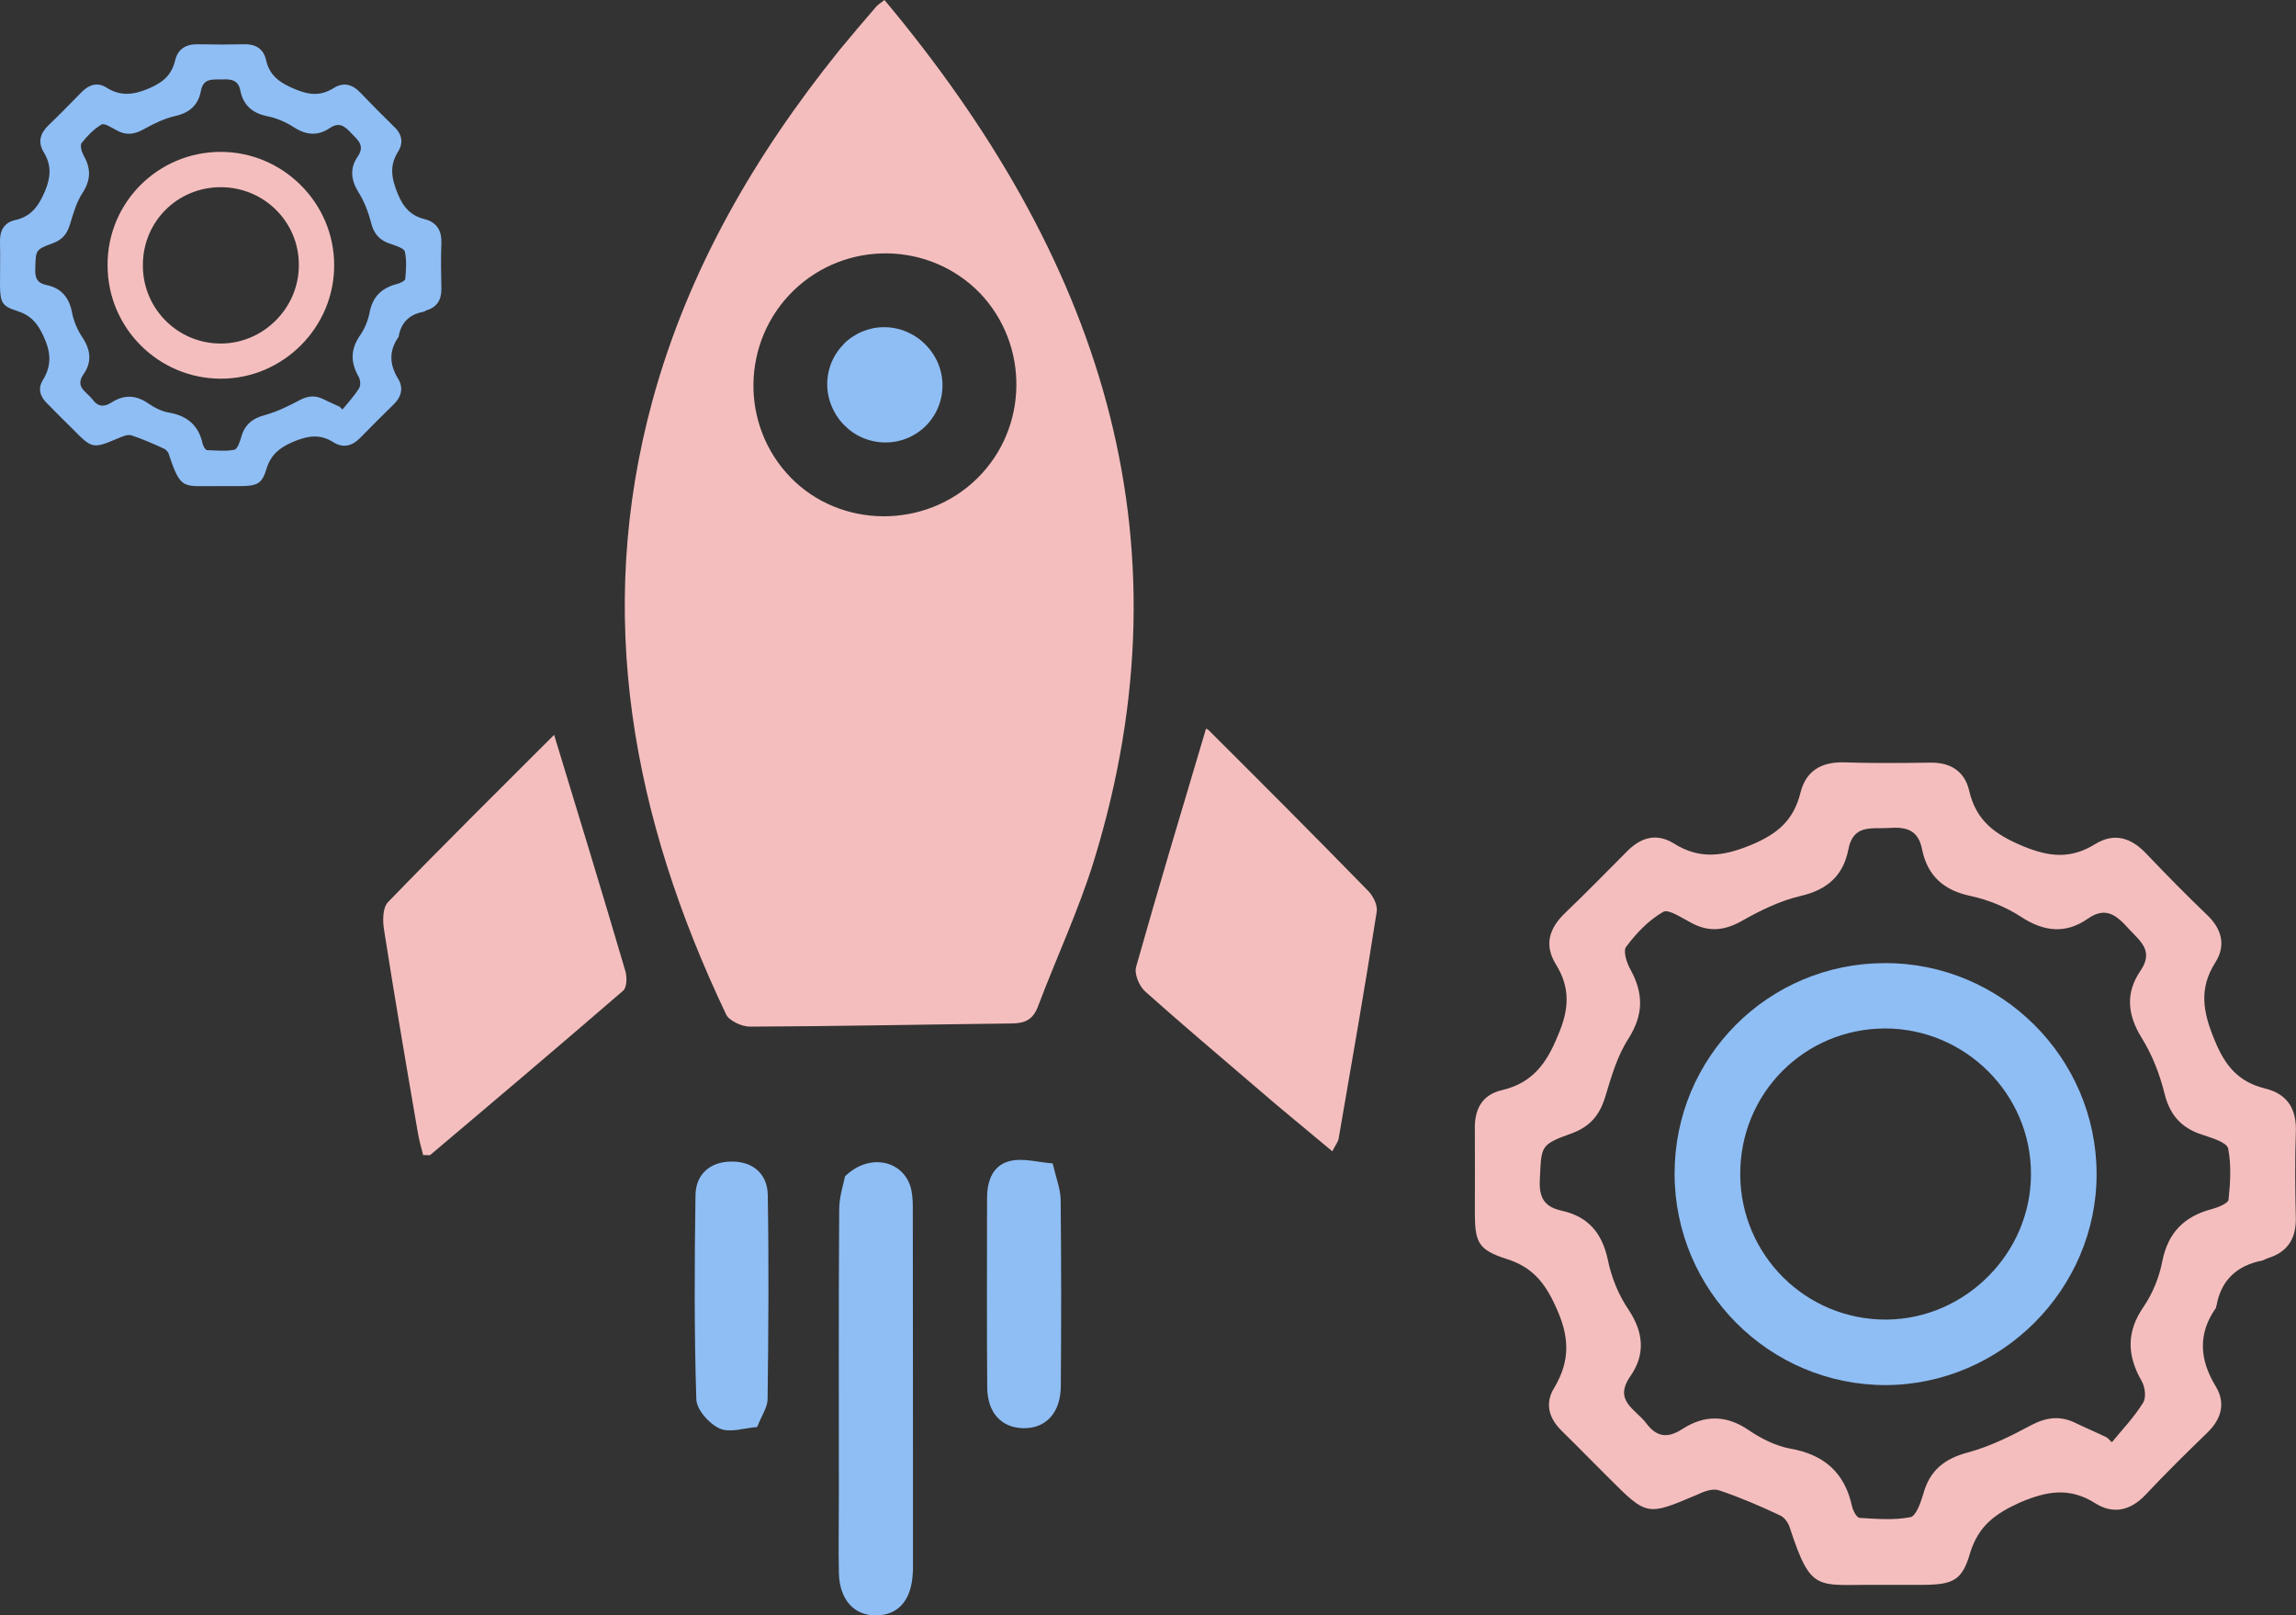
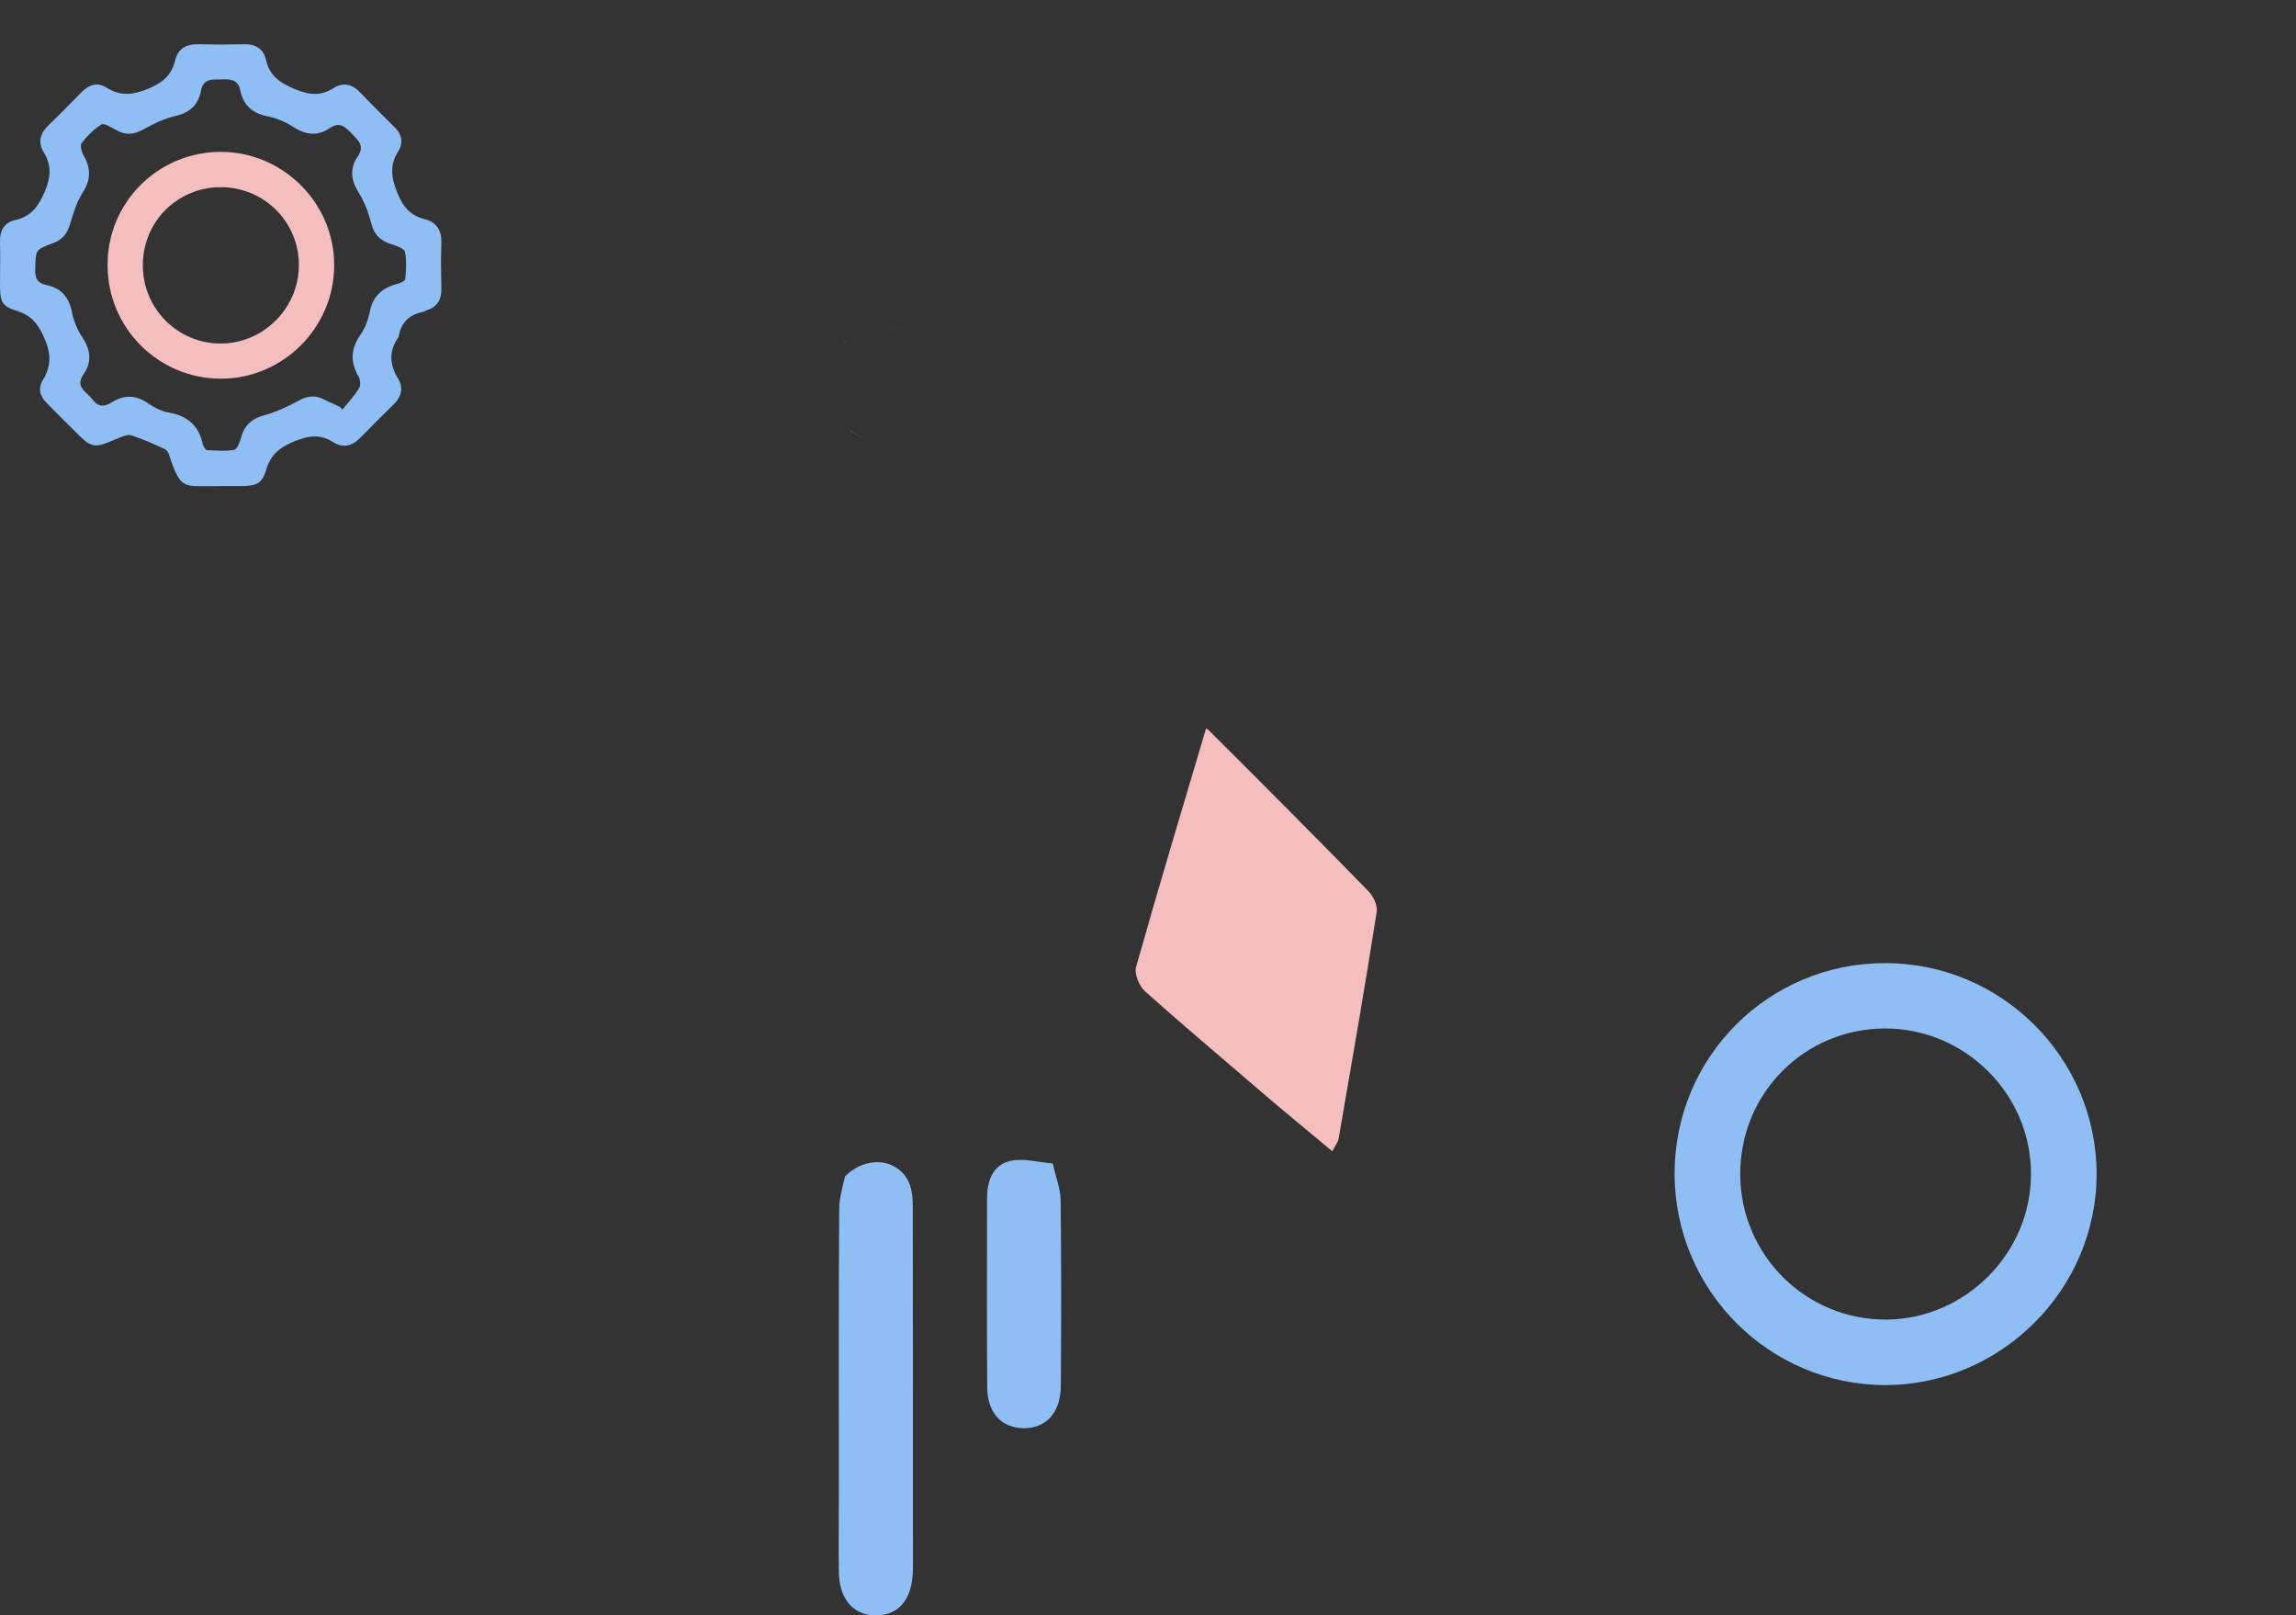
<svg xmlns="http://www.w3.org/2000/svg" id="Layer_2" data-name="Layer 2" viewBox="0 0 138.52 97.43">
  <rect x="0" y="0" width="138.52" height="97.43" fill="#333333" stroke="none" />
  <defs>
    <style>
      .cls-1 {
        fill: #fff;
      }

      .cls-2 {
        fill: #f5bebe;
      }

      .cls-3 {
        fill: #8fbef5;
      }
    </style>
  </defs>
  <g id="Layer_1-2" data-name="Layer 1">
    <g>
      <g>
        <path class="cls-1" d="M52.71,19.79c.16-.03.33-.05.5-.05-.17,0-.33.02-.5.05ZM53.21,19.74c.5-.02,1,.07,1.46.26-.47-.19-.96-.28-1.46-.26ZM52.42,26.54c-.44-.13-.86-.36-1.23-.66.37.31.79.53,1.23.66ZM53.21,19.74c.5-.02,1,.07,1.46.26-.47-.19-.96-.28-1.46-.26ZM52.71,19.79c.16-.03.33-.05.5-.05-.17,0-.33.02-.5.05ZM52.42,26.54c-.44-.13-.86-.36-1.23-.66.37.31.79.53,1.23.66ZM53.21,19.74c.5-.02,1,.07,1.46.26-.47-.19-.96-.28-1.46-.26ZM52.71,19.79c.16-.03.33-.05.5-.05-.17,0-.33.02-.5.05ZM52.42,26.54c-.44-.13-.86-.36-1.23-.66.37.31.79.53,1.23.66ZM53.21,19.74c.5-.02,1,.07,1.46.26-.47-.19-.96-.28-1.46-.26ZM52.71,19.79c.16-.03.33-.05.5-.05-.17,0-.33.02-.5.05ZM52.42,26.54c-.44-.13-.86-.36-1.23-.66.37.31.79.53,1.23.66ZM52.71,19.79c.16-.03.33-.05.5-.05-.17,0-.33.02-.5.05ZM53.21,19.74c.5-.02,1,.07,1.46.26-.47-.19-.96-.28-1.46-.26ZM52.42,26.54c-.44-.13-.86-.36-1.23-.66.37.31.79.53,1.23.66ZM53.21,19.74c.5-.02,1,.07,1.46.26-.47-.19-.96-.28-1.46-.26ZM52.71,19.79c.16-.03.33-.05.5-.05-.17,0-.33.02-.5.05ZM52.42,26.54c-.44-.13-.86-.36-1.23-.66.37.31.79.53,1.23.66ZM52.71,19.79c.16-.03.33-.05.5-.05-.17,0-.33.02-.5.05ZM53.21,19.74c.5-.02,1,.07,1.46.26-.47-.19-.96-.28-1.46-.26ZM52.42,26.54c-.44-.13-.86-.36-1.23-.66.37.31.79.53,1.23.66ZM53.21,19.74c.5-.02,1,.07,1.46.26-.47-.19-.96-.28-1.46-.26ZM52.71,19.79c.16-.03.33-.05.5-.05-.17,0-.33.02-.5.05ZM52.42,26.54c-.44-.13-.86-.36-1.23-.66.37.31.79.53,1.23.66ZM53.21,19.74c.5-.02,1,.07,1.46.26-.47-.19-.96-.28-1.46-.26ZM52.71,19.79c.16-.03.33-.05.5-.05-.17,0-.33.02-.5.05ZM52.42,26.54c-.44-.13-.86-.36-1.23-.66.37.31.79.53,1.23.66ZM52.71,19.79c.16-.03.33-.05.5-.05-.17,0-.33.02-.5.05ZM53.21,19.74c.5-.02,1,.07,1.46.26-.47-.19-.96-.28-1.46-.26ZM52.42,26.54c-.44-.13-.86-.36-1.23-.66.37.31.79.53,1.23.66ZM53.21,19.74c.5-.02,1,.07,1.46.26-.47-.19-.96-.28-1.46-.26ZM52.71,19.79c.16-.03.33-.05.5-.05-.17,0-.33.02-.5.05ZM52.42,26.54c-.44-.13-.86-.36-1.23-.66.37.31.79.53,1.23.66ZM53.21,19.74c.5-.02,1,.07,1.46.26-.47-.19-.96-.28-1.46-.26ZM52.71,19.79c.16-.03.33-.05.5-.05-.17,0-.33.02-.5.05ZM52.42,26.54c-.44-.13-.86-.36-1.23-.66.37.31.79.53,1.23.66Z" />
-         <path class="cls-2" d="M37.61,59.74c-3.87,3.34-7.75,6.63-11.64,9.91-.05.06-.17,0-.44.02-.12-.44-.25-.93-.33-1.41-.7-4.06-1.39-8.1-2.03-12.18-.09-.54-.09-1.35.25-1.68,3.35-3.46,6.77-6.84,10.01-10.08,1.47,4.81,2.9,9.5,4.29,14.22.12.37.1,1-.11,1.2Z" />
        <path class="cls-2" d="M83.06,54.98c-.71,4.58-1.51,9.12-2.3,13.7-.04.2-.17.35-.38.76-1.61-1.35-3.14-2.59-4.64-3.89-2.22-1.91-4.47-3.8-6.65-5.75-.37-.33-.68-1.09-.54-1.51,1.35-4.78,2.78-9.53,4.21-14.34.04,0,.12.06.16.09,3.22,3.21,6.41,6.4,9.58,9.65.33.31.62.89.56,1.29Z" />
-         <path class="cls-2" d="M53.36,0c-.31.23-.45.33-.54.45-.74.85-1.47,1.72-2.19,2.59-5.08,6.31-9.1,13.21-11.26,21.1-3.54,12.95-1.2,25.2,4.44,37.05.18.38.95.73,1.43.73,5.24-.02,10.51-.13,15.75-.19.85,0,1.34-.23,1.64-1.05,1.11-2.93,2.44-5.77,3.37-8.77,6.07-19.75.15-36.62-12.64-51.91ZM58.96,28.85c-3.13,3.08-8.25,3.04-11.26-.05-3.06-3.15-2.98-8.2.17-11.27,3.17-3.07,8.23-2.98,11.27.17,2.97,3.13,2.9,8.12-.18,11.15Z" />
-         <path class="cls-3" d="M55.89,25.65c-.93.95-2.27,1.25-3.47.89-.44-.13-.86-.36-1.23-.66-.09-.08-.18-.16-.27-.25-.17-.17-.32-.36-.44-.55-.13-.2-.23-.4-.32-.61-.5-1.23-.26-2.69.72-3.69.08-.09.17-.17.26-.25.18-.15.38-.28.58-.39.2-.11.41-.19.63-.26.12-.03.24-.06.36-.09.66-.12,1.34-.05,1.96.21.43.18.83.44,1.17.79.26.26.46.54.62.84.11.2.19.41.26.63.34,1.16.07,2.46-.83,3.39Z" />
        <path class="cls-1" d="M51.14,20.53c-.09.08-.18.16-.26.25h0c.08-.1.17-.18.26-.25Z" />
-         <path class="cls-3" d="M46.32,72.08c.07,4.11.04,8.22-.01,12.32-.01.48-.34.94-.63,1.67-.75.05-1.64.37-2.26.09-.63-.28-1.39-1.13-1.41-1.76-.13-4.1-.11-8.21-.05-12.32.02-1.24.86-1.99,2.1-2.02,1.33-.04,2.24.71,2.26,2.02Z" />
        <path class="cls-3" d="M55.07,72.76c.01,7.3.01,14.61.01,21.92,0,.05,0,.1-.01.15-.06,1.65-.85,2.59-2.21,2.6-1.34.02-2.21-.95-2.25-2.56-.03-1.54,0-3.08,0-4.63,0-5.76-.02-11.52.02-17.29,0-.78.27-1.56.35-2,1.46-1.42,3.44-.96,3.94.59.12.38.15.81.15,1.22Z" />
        <path class="cls-3" d="M64,83.6c-.01,1.62-.91,2.57-2.27,2.54-1.31-.03-2.16-.92-2.17-2.47-.03-3.8-.01-7.6-.01-11.4,0-1.06.35-2.03,1.45-2.26.77-.16,1.62.09,2.51.16.21.91.47,1.54.48,2.18.04,3.75.04,7.5.01,11.25Z" />
      </g>
      <g>
        <path class="cls-3" d="M26.63,14.65c.02-.73-.27-1.24-1-1.43-.85-.21-1.3-.71-1.65-1.57-.36-.9-.5-1.66.04-2.51.35-.56.21-1.1-.29-1.54-.65-.64-1.33-1.32-1.95-1.97-.5-.55-1.06-.7-1.66-.31-.79.48-1.47.42-2.34.05-.91-.38-1.53-.81-1.74-1.79-.15-.64-.64-.93-1.29-.91-.93.02-1.88.02-2.79,0-.73-.02-1.22.27-1.39.96-.21.89-.73,1.34-1.6,1.71-.91.38-1.67.48-2.52-.04-.56-.37-1.08-.2-1.54.27-.66.67-1.3,1.33-1.97,1.97-.52.5-.68,1.04-.29,1.66.46.77.42,1.47.06,2.34-.39.91-.84,1.53-1.82,1.74C.25,13.43-.02,13.92,0,14.57.02,15.48,0,16.39,0,17.3c.02.93.14,1.18,1.02,1.45.84.27,1.24.73,1.61,1.54.44.95.5,1.74-.04,2.63-.33.52-.17,1.01.27,1.43.5.5.99,1.01,1.51,1.51,1.22,1.24,1.22,1.22,2.84.54.23-.1.52-.21.73-.14.66.22,1.32.51,1.95.8.14.06.28.23.31.38.72,2.17.87,1.86,2.9,1.88h1.45c.97-.02,1.26-.14,1.53-1.05.27-.86.79-1.27,1.6-1.62.89-.37,1.63-.5,2.46.04.58.35,1.12.21,1.6-.29.66-.68,1.34-1.35,2.01-2.01.46-.44.6-.97.29-1.51-.54-.87-.6-1.7,0-2.55.02-.02.02-.06.02-.08.15-.81.66-1.29,1.47-1.44.06,0,.12-.06.17-.08.66-.2.93-.62.93-1.3-.02-.91-.04-1.85,0-2.78ZM24.45,16.83c-.02.12-.33.26-.54.31-.89.24-1.43.76-1.61,1.7-.1.51-.31,1.03-.62,1.45-.54.83-.52,1.59-.05,2.42.11.19.15.54.03.71-.27.45-.65.85-1,1.28l-.17-.17c-.33-.16-.66-.29-.97-.45-.5-.25-.95-.21-1.45.06-.66.35-1.35.69-2.07.89-.75.19-1.25.58-1.45,1.35-.08.27-.23.72-.42.75-.54.1-1.1.04-1.65.02-.09-.02-.21-.23-.25-.36-.23-1.11-.91-1.7-2.01-1.9-.46-.07-.92-.31-1.31-.58-.74-.5-1.45-.5-2.17-.04-.46.29-.83.28-1.17-.19-.35-.46-1.07-.73-.53-1.51.49-.69.45-1.41-.03-2.16-.33-.48-.58-1.06-.68-1.64-.19-.87-.66-1.39-1.49-1.57-.58-.11-.75-.42-.71-1.02.03-1.1,0-1.12,1.06-1.51.58-.21.87-.58,1.04-1.16.2-.66.39-1.33.76-1.89.5-.78.5-1.47.05-2.25-.11-.21-.23-.61-.11-.75.33-.42.73-.83,1.18-1.1.17-.12.6.17.91.33.57.33,1.08.27,1.66-.06.6-.33,1.23-.64,1.89-.79.87-.2,1.39-.66,1.55-1.51.15-.81.73-.68,1.29-.7.58-.03.99.06,1.1.72.18.83.72,1.31,1.57,1.49.58.11,1.16.36,1.64.67.76.49,1.45.54,2.17.06.58-.4.92-.11,1.31.31.39.41.83.73.39,1.39-.49.7-.43,1.41.04,2.17.34.54.59,1.18.75,1.81.17.72.56,1.12,1.24,1.32.31.11.77.25.81.46.11.52.07,1.08.02,1.64Z" />
        <path class="cls-2" d="M13.32,9.16c-3.79,0-6.85,3.06-6.83,6.84,0,3.79,3.08,6.84,6.84,6.84s6.85-3.11,6.83-6.86c0-3.75-3.1-6.82-6.84-6.82ZM13.35,20.72c-2.61.02-4.73-2.09-4.73-4.7-.02-2.63,2.07-4.73,4.7-4.73s4.73,2.12,4.71,4.71c0,2.57-2.12,4.7-4.68,4.72Z" />
      </g>
      <g>
-         <path class="cls-2" d="M138.51,68.3c.06-1.39-.49-2.32-1.86-2.65-1.6-.4-2.41-1.35-3.05-2.94-.7-1.68-.95-3.09.06-4.67.65-1.03.38-2.03-.53-2.88-1.25-1.2-2.47-2.44-3.65-3.68-.93-.98-1.95-1.27-3.09-.56-1.45.89-2.73.78-4.33.12-1.7-.71-2.84-1.53-3.26-3.36-.28-1.2-1.18-1.72-2.4-1.68-1.74.02-3.48.04-5.2-.02-1.33-.02-2.24.52-2.57,1.81-.41,1.67-1.37,2.5-2.98,3.17-1.7.7-3.11.89-4.67-.09-1.07-.66-2.03-.35-2.88.54-1.22,1.23-2.44,2.47-3.67,3.65-.97.93-1.28,1.93-.57,3.09.89,1.43.82,2.73.12,4.33-.69,1.7-1.55,2.84-3.36,3.27-1.2.27-1.68,1.16-1.64,2.39.01,1.69,0,3.39,0,5.09.01,1.72.23,2.16,1.91,2.7,1.51.48,2.28,1.36,2.96,2.86.83,1.78.92,3.23-.08,4.91-.6.97-.31,1.88.5,2.65.95.93,1.86,1.87,2.8,2.8,2.3,2.3,2.3,2.28,5.3,1.01.42-.2.96-.41,1.35-.27,1.26.42,2.46.94,3.65,1.5.26.1.51.43.6.72,1.32,4.02,1.61,3.44,5.38,3.48h2.7c1.8-.02,2.34-.27,2.82-1.96.51-1.6,1.49-2.33,3-3.01,1.64-.7,3.01-.93,4.56.06,1.08.67,2.11.42,2.99-.5,1.22-1.3,2.48-2.54,3.75-3.77.85-.82,1.12-1.78.51-2.79-.99-1.62-1.09-3.19.02-4.75,0-.04,0-.1.03-.14.27-1.52,1.24-2.41,2.75-2.7.09-.02.21-.1.33-.14,1.19-.36,1.72-1.18,1.7-2.41-.04-1.72-.06-3.46,0-5.18ZM134.45,72.36c-.02.21-.62.46-.99.56-1.68.44-2.66,1.41-3.01,3.17-.18.94-.58,1.93-1.12,2.72-1.05,1.51-1.01,2.94-.12,4.49.2.34.29,1,.08,1.31-.52.85-1.24,1.6-1.88,2.38-.11-.12-.23-.24-.34-.31-.6-.29-1.2-.54-1.8-.83-.93-.47-1.76-.39-2.69.09-1.23.66-2.51,1.3-3.84,1.66-1.41.37-2.32,1.07-2.71,2.52-.15.5-.44,1.35-.79,1.39-.99.19-2.05.1-3.05.04-.18-.02-.39-.43-.45-.68-.44-2.05-1.7-3.15-3.75-3.5-.87-.17-1.74-.6-2.47-1.1-1.35-.93-2.67-.95-4.02-.08-.85.55-1.53.53-2.19-.36-.65-.85-1.97-1.34-.96-2.81.91-1.29.83-2.62-.08-4-.62-.9-1.06-1.99-1.27-3.05-.35-1.62-1.2-2.59-2.75-2.94-1.08-.23-1.41-.79-1.35-1.89.1-2.05,0-2.09,1.97-2.8,1.08-.41,1.64-1.1,1.97-2.17.37-1.21.72-2.47,1.41-3.53.91-1.45.91-2.71.12-4.16-.23-.39-.47-1.16-.25-1.39.6-.81,1.35-1.59,2.22-2.09.31-.19,1.1.35,1.66.64,1.08.6,2.05.5,3.13-.12,1.08-.61,2.26-1.19,3.5-1.48,1.6-.37,2.57-1.22,2.88-2.79.29-1.54,1.37-1.25,2.42-1.31,1.08-.08,1.81.1,2.04,1.33.33,1.57,1.32,2.44,2.92,2.77,1.06.23,2.15.67,3.06,1.27,1.37.89,2.68,1.03,4.01.1,1.09-.76,1.74-.2,2.46.6.69.75,1.55,1.33.71,2.55-.9,1.33-.79,2.63.08,4.04.64,1.02,1.1,2.22,1.39,3.4.33,1.31,1.07,2.07,2.3,2.45.58.2,1.45.45,1.53.83.19.99.13,2.05.02,3.08Z" />
        <path class="cls-3" d="M113.72,58.09c-7.04,0-12.71,5.68-12.69,12.73.02,7.02,5.72,12.72,12.73,12.72,6.99-.02,12.75-5.79,12.73-12.76-.02-6.99-5.76-12.71-12.77-12.69ZM113.82,79.59c-4.87.03-8.81-3.89-8.83-8.75-.02-4.89,3.86-8.79,8.73-8.81,4.85,0,8.83,3.97,8.81,8.79,0,4.77-3.96,8.73-8.71,8.77Z" />
      </g>
    </g>
  </g>
</svg>